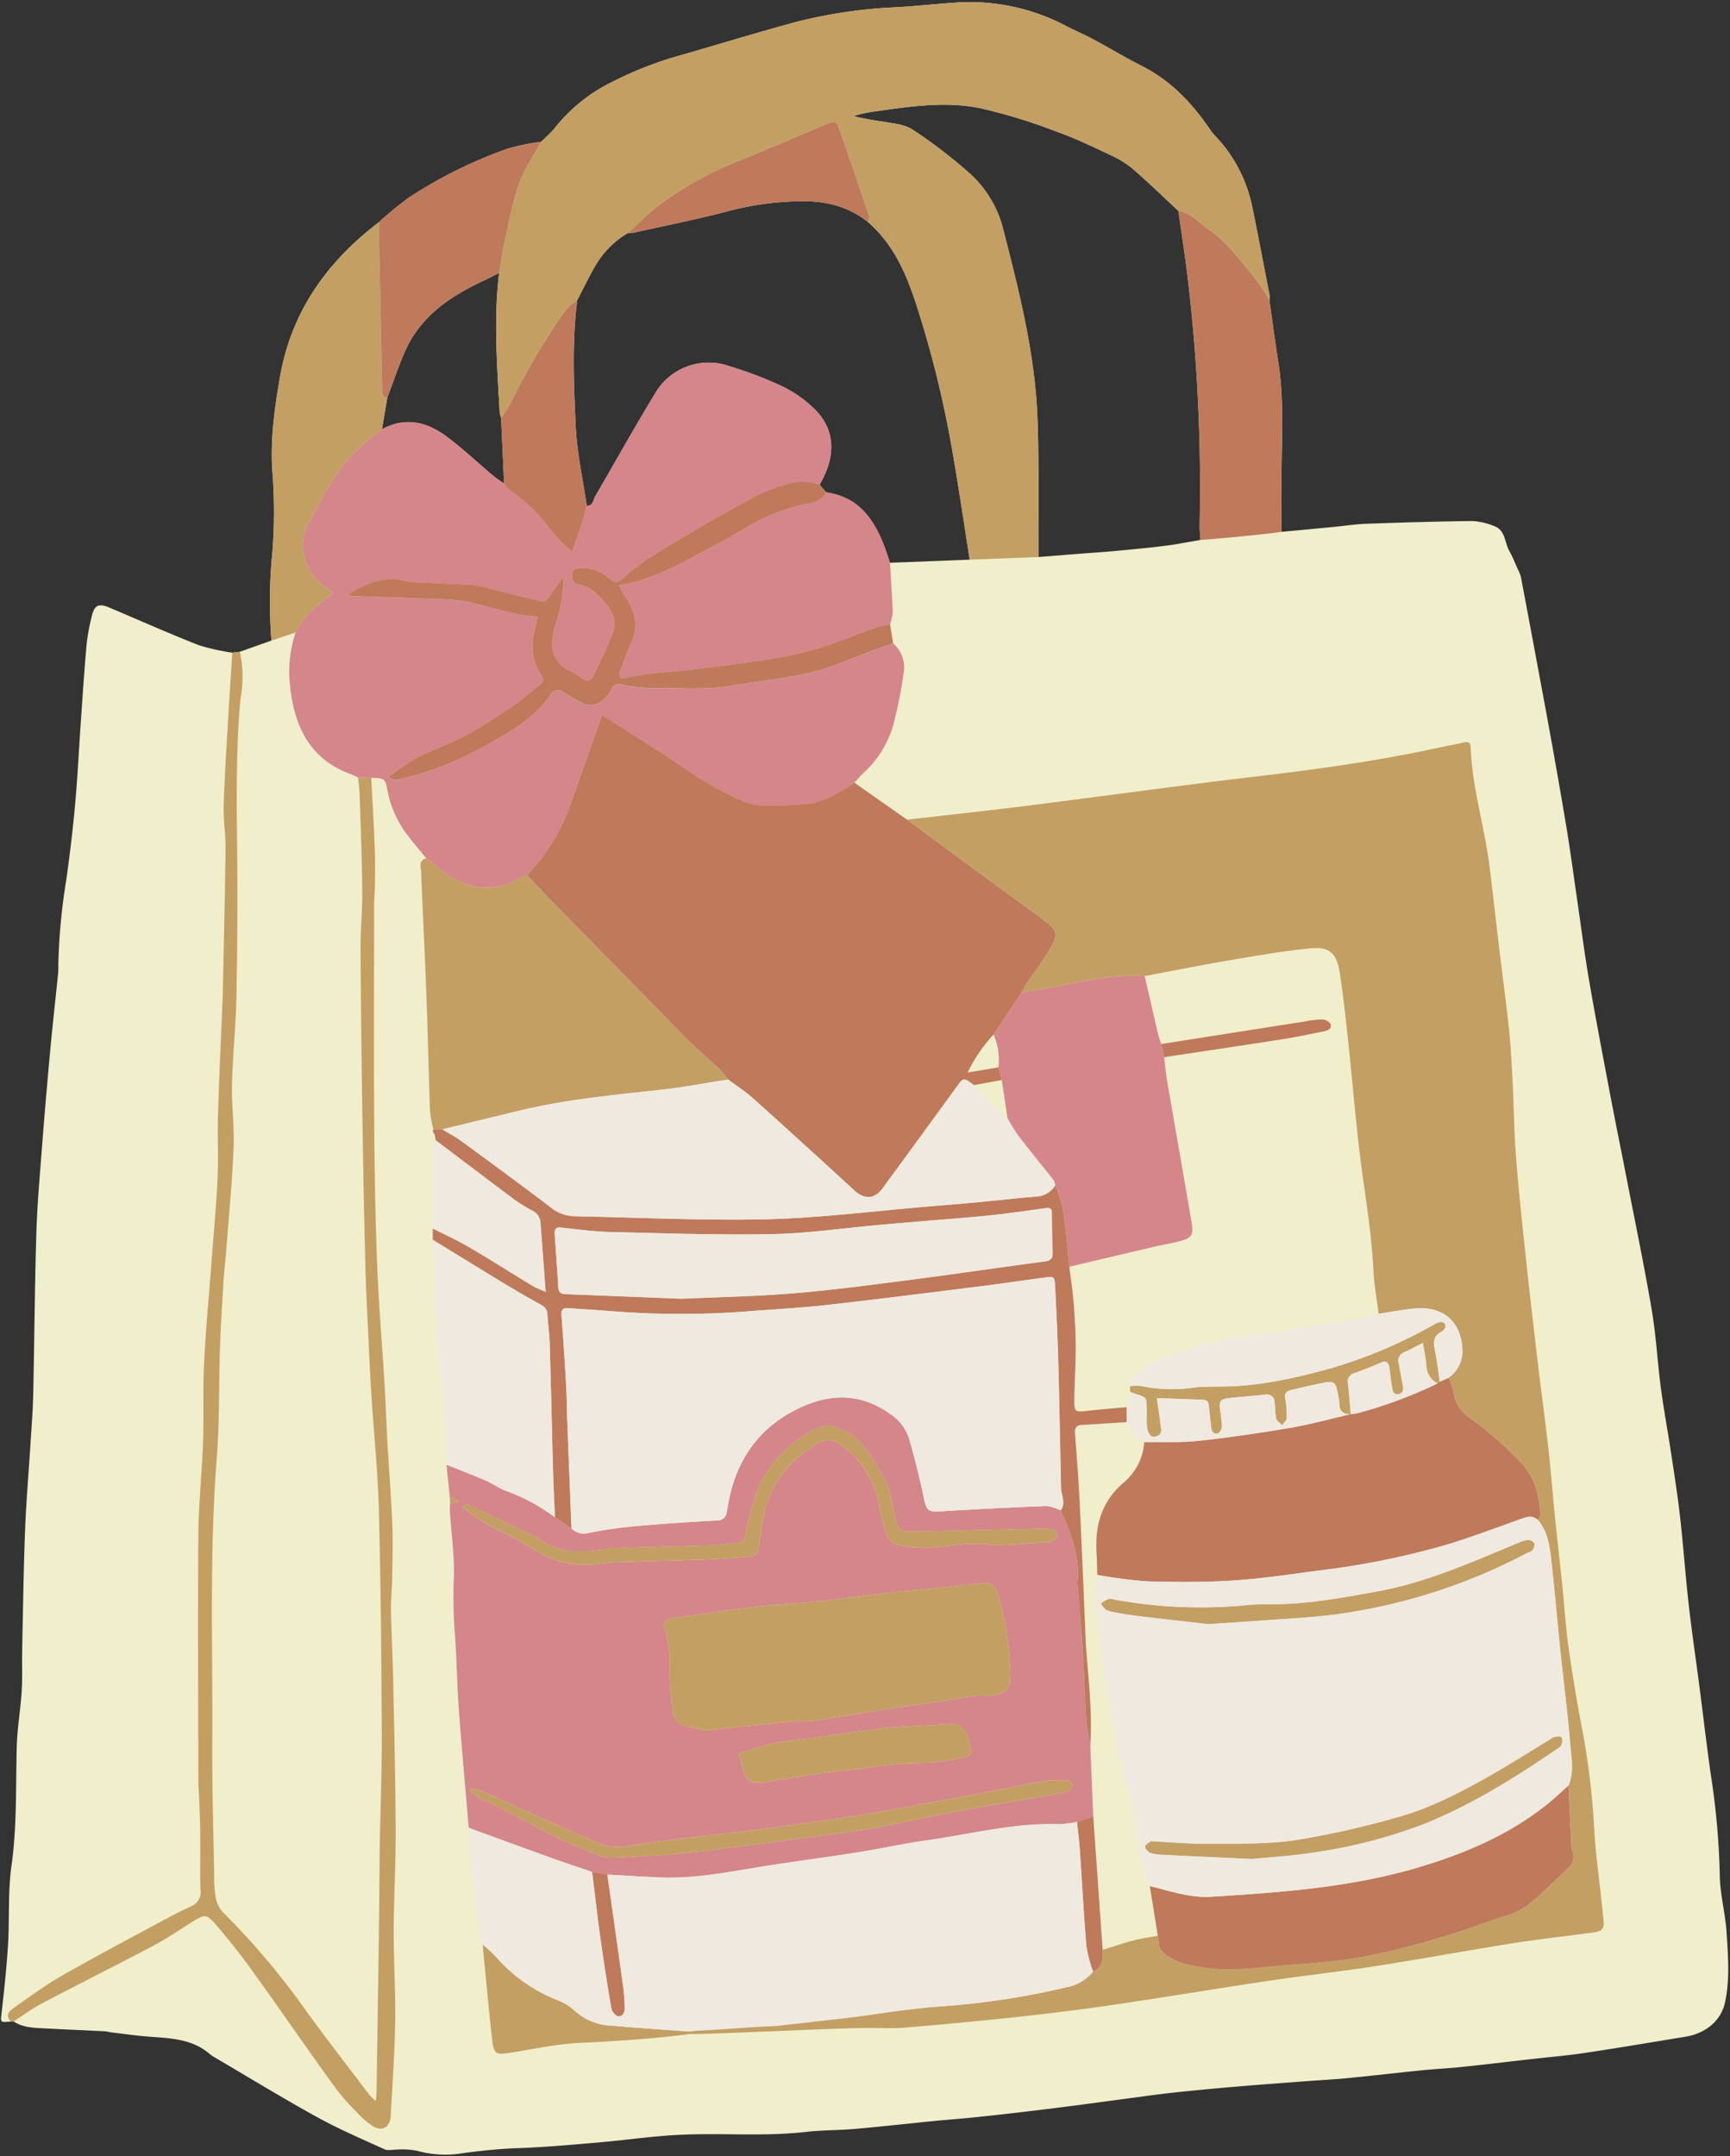
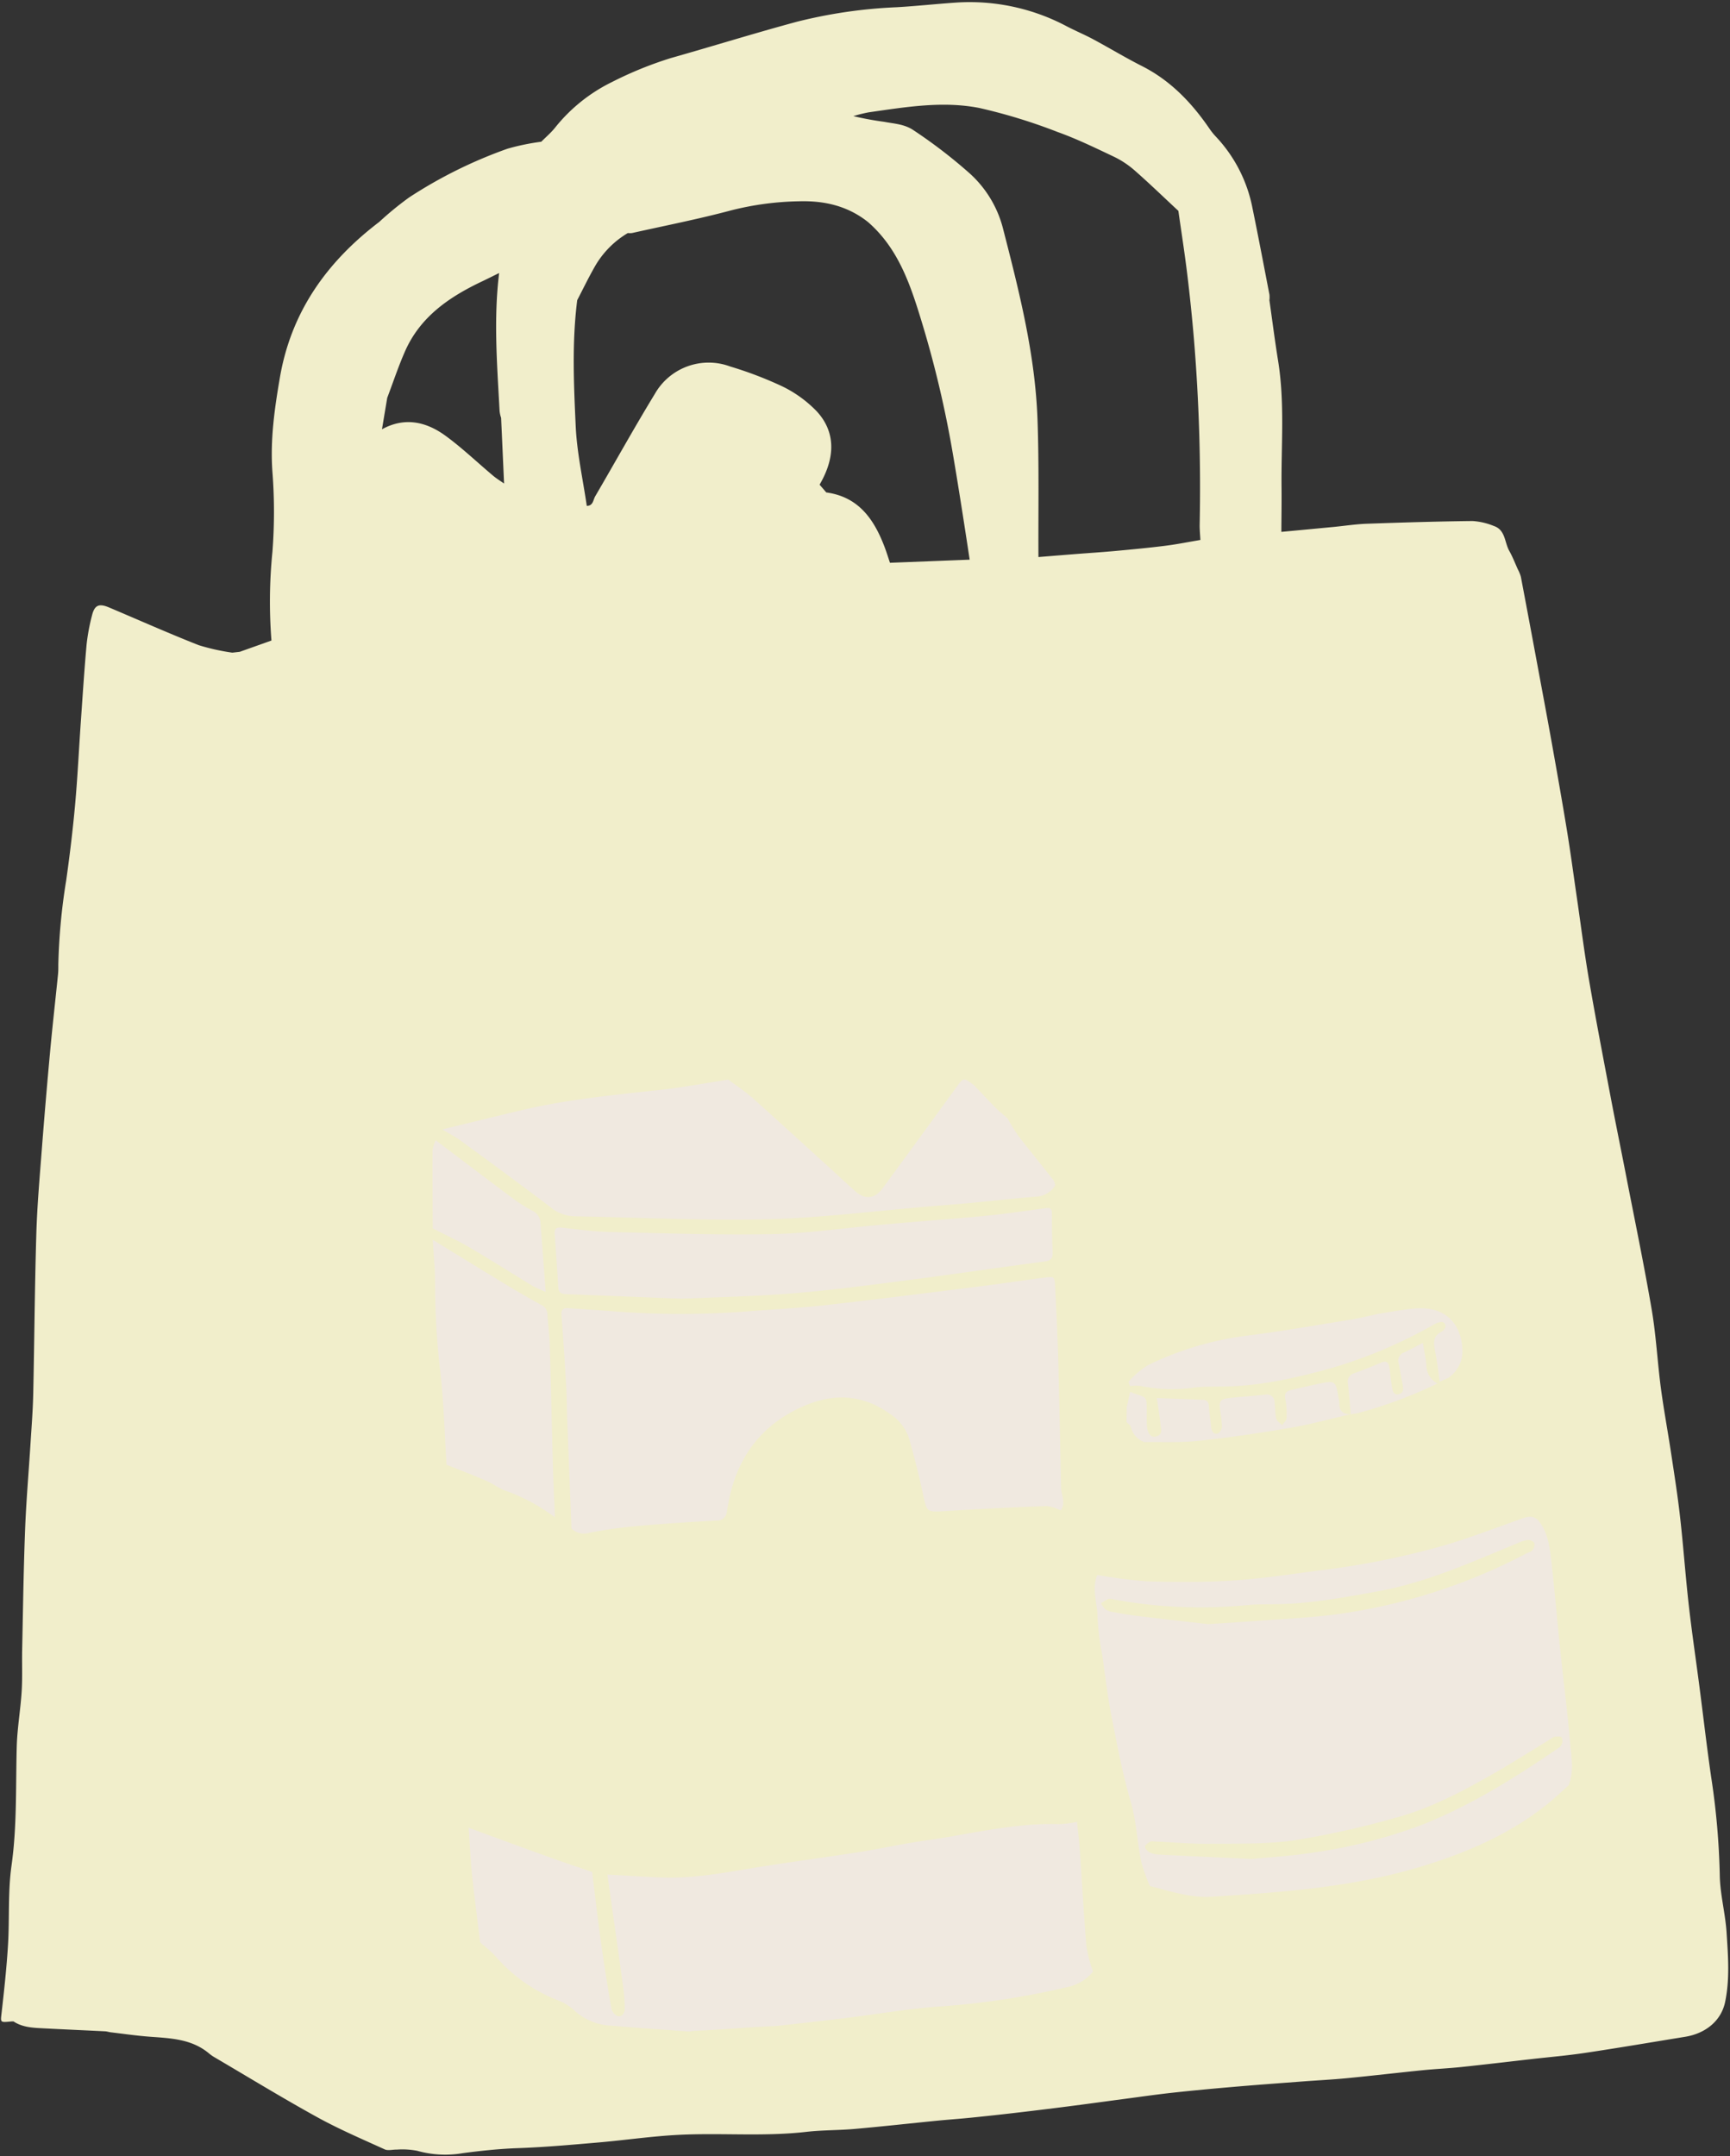
<svg xmlns="http://www.w3.org/2000/svg" height="405.7" preserveAspectRatio="xMidYMid meet" version="1.0" viewBox="-0.2 -0.4 325.6 405.7" width="325.6" zoomAndPan="magnify">
  <rect x="-0.2" y="-0.4" width="325.6" height="405.7" fill="#333333" stroke="none" />
  <g id="change1_1">
    <path d="M324.757,363.249c-.234-3.634-1.239-7.236-1.283-10.86a140.944,140.944,0,0,0-1.628-18.461c-.82-5.677-1.474-11.378-2.214-17.068-.662-5.083-1.419-10.155-1.994-15.248-.624-5.53-1.016-11.087-1.641-16.617-.458-4.057-1.1-8.1-1.711-12.134s-1.364-8.055-1.9-12.1c-.646-4.912-.894-9.886-1.727-14.763-1.45-8.482-3.209-16.911-4.851-25.36-.945-4.866-1.946-9.721-2.868-14.592-1.391-7.345-2.808-14.687-4.074-22.054-.883-5.138-1.532-10.316-2.287-15.475-.616-4.213-1.178-8.435-1.864-12.637-.9-5.49-1.87-10.968-2.85-16.444-.919-5.134-1.886-10.259-2.839-15.387q-1.476-7.944-2.979-15.883a6.684,6.684,0,0,0-.573-1.42c-.527-1.169-.992-2.375-1.619-3.488-.9-1.6-.7-3.936-2.889-4.678a12.616,12.616,0,0,0-4.008-.936c-6.634.073-13.269.275-19.9.509-2.083.074-4.158.4-6.237.6q-4.93.473-9.86.932h0c.013-2.8.063-5.595.034-8.392-.08-7.941.63-15.9-.649-23.812-.612-3.787-1.094-7.6-1.635-11.393L238.6,55.9l.119.183a5.432,5.432,0,0,0,0-1.044c-1.062-5.484-2.1-10.972-3.226-16.443a27.1,27.1,0,0,0-6.9-13.332,12.052,12.052,0,0,1-1.147-1.432c-3.354-4.9-7.341-9.079-12.732-11.806-3.112-1.575-6.1-3.39-9.179-5.041-1.611-.865-3.308-1.569-4.93-2.415A38.909,38.909,0,0,0,179.608.094c-3.659.249-7.309.651-10.97.864A92.818,92.818,0,0,0,149.749,3.7C141.83,5.841,133.992,8.28,126.1,10.514a70.415,70.415,0,0,0-11.144,4.532,31.273,31.273,0,0,0-10.737,8.64c-.763.933-1.695,1.728-2.549,2.586a42.9,42.9,0,0,0-6.358,1.313,86.549,86.549,0,0,0-18.481,9.147,59.766,59.766,0,0,0-5.644,4.62c-9.811,7.46-16.563,16.85-18.7,29.244-1.008,5.855-1.84,11.671-1.425,17.669a98.156,98.156,0,0,1,.012,15.173,93.662,93.662,0,0,0-.185,16.693l-5.954,2.118q-.7.083-1.41.163A40.235,40.235,0,0,1,37.194,121c-5.679-2.237-11.259-4.725-16.884-7.1-1.9-.8-2.726-.438-3.209,1.562a37.511,37.511,0,0,0-1,5.378c-.437,4.851-.748,9.714-1.088,14.574-.364,5.208-.61,10.426-1.08,15.625-.431,4.757-1.006,9.506-1.675,14.236A114.038,114.038,0,0,0,10.777,181.1c0,.612.005,1.228-.056,1.835-.491,4.841-1.041,9.676-1.488,14.521q-.851,9.221-1.565,18.453C7.261,221.2,6.793,226.5,6.636,231.8c-.3,10.04-.363,20.086-.583,30.128-.067,3.045-.306,6.087-.5,9.128-.341,5.474-.82,10.941-1.031,16.419-.288,7.5-.39,15.011-.55,22.517-.055,2.624.07,5.256-.094,7.872-.216,3.467-.83,6.917-.925,10.383-.205,7.493.064,14.978-.992,22.463-.69,4.894-.351,9.925-.654,14.884-.259,4.249-.719,8.488-1.2,12.718-.213,1.883-.336,1.87,1.76,1.677-.011-.012-.015-.021-.025-.032.01.011.014.02.025.031l.243-.016.243.009c1.752,1.153,3.761,1.194,5.745,1.3,3.832.2,7.666.364,11.5.555.345.018.683.143,1.028.184,2.417.285,4.83.639,7.255.823,3.987.3,8.006.4,11.29,3.18a7.667,7.667,0,0,0,1.077.744c6.4,3.757,12.735,7.634,19.233,11.215,4.108,2.265,8.444,4.123,12.722,6.068.629.286,1.5.02,2.261.045a14.561,14.561,0,0,1,3.841.221,19.522,19.522,0,0,0,8.577.45c3.46-.461,6.9-.824,10.392-.946,5.043-.177,10.08-.633,15.111-1.065,5.111-.438,10.2-1.2,15.321-1.446,7.938-.386,15.905.359,23.845-.553,3.024-.347,6.093-.284,9.128-.553,5.2-.46,10.383-1.041,15.575-1.555,2.078-.2,4.163-.346,6.241-.556q4.15-.418,8.293-.9,4.923-.573,9.839-1.2c3.533-.452,7.062-.941,10.593-1.407,3.1-.41,6.2-.86,9.313-1.2,3.892-.425,7.791-.785,11.692-1.119,4.248-.364,8.5-.673,12.753-.995,2.779-.211,5.566-.347,8.339-.615,4.758-.462,9.506-1.021,14.262-1.5,2.426-.244,4.865-.35,7.289-.605,4.408-.463,8.81-.991,13.215-1.491,3.37-.383,6.756-.667,10.109-1.171,6.27-.941,12.522-2.006,18.781-3.025,3.783-.616,6.769-2.962,7.514-6.568C325.387,371.954,325.035,367.59,324.757,363.249ZM163.279,20.74c6.922-.986,13.915-2.182,20.841-.821a103.735,103.735,0,0,1,14.729,4.519c3.607,1.291,7.08,2.981,10.549,4.627a17.2,17.2,0,0,1,3.915,2.576c2.82,2.473,5.519,5.085,8.267,7.642.562,3.976,1.186,7.945,1.671,11.931q.743,6.109,1.262,12.246a339.709,339.709,0,0,1,1.073,34.864c-.018.96.136,2.628.136,2.882-2.194.369-4.378.812-6.583,1.09-3.1.39-6.216.685-9.329.971-2.6.24-5.206.405-7.809.609-2.253.177-4.506.363-6.759.544-.042-8.646.133-17.3-.177-25.937-.439-12.2-3.428-23.964-6.453-35.73a20.972,20.972,0,0,0-6.721-10.889,94.833,94.833,0,0,0-10.194-7.78c-1.7-1.14-3.623-1.207-5.485-1.561a57.962,57.962,0,0,1-5.8-1.073A27.7,27.7,0,0,1,163.279,20.74ZM108.438,56.083c1.078-2.074,2.095-4.183,3.25-6.213a17.294,17.294,0,0,1,6.278-6.418l.677-.613-.677.613a3.467,3.467,0,0,0,.782,0c6.2-1.387,12.437-2.608,18.567-4.244A55.577,55.577,0,0,1,150.2,37.477c4.779-.137,9.157.878,12.959,3.9,5.669,4.929,7.94,11.66,10.046,18.551a200.038,200.038,0,0,1,5.536,22.826c1.334,7.359,3.559,22.16,3.559,22.16L167.3,105.5h0c-.332-.979-.635-1.97-1-2.936-1.98-5.224-4.883-9.473-10.987-10.3L154.052,90.8c3.291-5.618,2.7-10.305-.534-13.8A22.876,22.876,0,0,0,147,72.286a71.749,71.749,0,0,0-9.758-3.719,11.655,11.655,0,0,0-14.218,5.192c-3.862,6.33-7.455,12.823-11.2,19.227-.4.682-.376,1.808-1.588,1.8q-.447,1.62,0,0c-.725-4.988-1.85-9.959-2.083-14.97C107.789,71.914,107.432,63.98,108.438,56.083ZM72.677,74.467c1.115-2.936,2.1-5.928,3.37-8.8,2.858-6.465,8.291-10.177,14.418-13.087,1.1-.522,2.185-1.069,3.277-1.605h0c-1.066,8.668-.379,17.331.086,25.994a5.8,5.8,0,0,0,.285,1.255q.28,6.183.558,12.365c-.69-.488-1.42-.931-2.066-1.474-2.987-2.506-5.816-5.224-8.957-7.517C80,78.941,75.957,78.032,71.691,80.381q.493-2.957.986-5.914ZM1.319,378.856h0a1.045,1.045,0,0,0,.032.3h0A1.034,1.034,0,0,1,1.319,378.856Zm.2.691a1.444,1.444,0,0,1-.106-.234l0,0a1.545,1.545,0,0,0,.108.239Z" fill="#f1eecb" />
  </g>
  <g id="change2_1">
-     <path d="M204.176,322.56c-.273-4.246-.339-8.5-.6-12.752-.248-3.977-.645-7.944-.975-11.916a2.7,2.7,0,0,1-.024-.522c.527-4.884-1.2-9.244-3.151-13.55a8.239,8.239,0,0,0-2.61-.828q-9.81.376-19.612.98c-2.822.178-3,.024-3.58-2.734-.765-3.661-1.7-7.291-2.705-10.894a8.757,8.757,0,0,0-3.607-4.691c-5.1-3.676-10.585-3.911-16.145-1.517-8.076,3.477-12.75,9.765-14.3,18.4-.093.514-.184,1.028-.278,1.543a1.789,1.789,0,0,1-1.958,1.642c-4.962.27-9.925.583-14.875,1.026a85.072,85.072,0,0,0-9.051,1.283,3.387,3.387,0,0,1-3.346-.808l-3.118-2.1a34.8,34.8,0,0,0-9.076-4.932c-1.377-.449-2.582-1.4-3.927-1.981-2.443-1.053-4.933-2-7.4-2.988q.321,3.145.643,6.29c.171-.009.368-.079.508-.018.4.176.783.4,1.172.612-.375.128-.744.274-1.126.376a1.7,1.7,0,0,1-.51-.02,14.537,14.537,0,0,0-.058,1.559c.275,4.088.86,8.18.768,12.258a87.877,87.877,0,0,0,.093,9.642c.361,4.171.419,8.368.655,12.552.151,2.7.366,5.4.589,8.09.468,5.644.96,11.286,1.443,16.929a4.73,4.73,0,0,0,.469.23c4.977,1.818,9.951,3.648,14.937,5.44,2.6.934,5.22,1.8,7.831,2.7l2.868.486c3.4.184,6.8.413,10.2.543,5.53.211,10.943-.726,16.374-1.64,6.876-1.158,13.8-2.034,20.688-3.115,4.221-.662,8.4-1.611,12.628-2.2,8.358-1.164,16.593-3.359,25.134-3.075a20.448,20.448,0,0,0,3.364-.431l3.051-1.029L205,328.186C204.713,326.311,204.3,324.445,204.176,322.56ZM86.957,283.222l.5-.658c1.555.728,3.113,1.448,4.664,2.185q3.311,1.573,6.61,3.167a14.067,14.067,0,0,1,2.331,1.2c3.676,2.735,7.835,2.571,12.054,2.113.6-.066,1.2-.26,1.8-.279,6.282-.2,12.565-.347,18.846-.572,1.734-.063,3.459-.354,5.191-.51.958-.086.95-.766,1.107-1.478.83-3.747,1.6-7.527,3.553-10.9a22.322,22.322,0,0,1,10.6-9.379c1.53-.676,2.985.062,4.261.633a9.716,9.716,0,0,1,3.731,2.778,42.441,42.441,0,0,1,4.522,7.322c.834,1.759.928,3.861,1.416,5.794.8,3.155.819,3.205,4.2,3.141,7.595-.143,15.189-.35,22.784-.525.7-.016,1.4-.011,2.1.027.864.047,1.7.382,1.5,1.357-.1.484-.866.938-1.427,1.183a4.977,4.977,0,0,1-1.559.056c-2.431.154-4.861.33-7.292.482a7.132,7.132,0,0,1-1.834.012c-3.84-.781-7.585.163-11.376.456a25.689,25.689,0,0,1-6.74-.577,3.277,3.277,0,0,1-1.859-1.982,46.635,46.635,0,0,1-1.4-5.55,17.9,17.9,0,0,0-7.068-11.2,3.971,3.971,0,0,0-4.838-.135c-4.8,3-8.25,6.991-9.591,12.562a59.137,59.137,0,0,0-1.078,6.677c-.137,1.123-.509,1.8-1.714,1.88-2.519.16-5.033.42-7.554.514-6.018.223-12.04.349-18.058.57-1.647.061-3.284.437-4.93.463a17.192,17.192,0,0,1-9.888-2.779c-3.148-2.027-6.627-3.534-9.9-5.378A37.724,37.724,0,0,1,86.957,283.222Zm89.361,36.633c-3.614.463-7.221,1-10.822,1.551-4.2.648-8.39,1.392-12.6,2.01-1.2.177-2.45-.01-3.666.1-3.026.264-6.045.6-9.066.908-2.335.24-4.668.489-7.561.792-1.023-.224-2.555-.5-4.052-.907a2.873,2.873,0,0,1-2.093-2.471,51.491,51.491,0,0,1-.591-5.7c-.138-3.3.238-6.617-.926-9.847-.509-1.416.117-2.012,1.678-2.227,4.9-.672,9.785-1.449,14.7-2.023,4.228-.5,8.488-.71,12.722-1.152,3.882-.406,7.748-.97,11.625-1.428,2.158-.255,4.325-.431,6.486-.65,3.888-.4,7.782-.735,11.658-1.221,2.108-.264,3.087-.127,3.725,1.8a56.376,56.376,0,0,1,1.842,8.088,59.526,59.526,0,0,1,.521,5.967,11.041,11.041,0,0,1-.014,2.356,2.664,2.664,0,0,1-2.216,2.571,7.441,7.441,0,0,1-1.775.365C182.616,318.445,179.5,319.447,176.318,319.855Zm5.011,10.415a43.26,43.26,0,0,1-6.679,1.048,75.268,75.268,0,0,0-12.224,1.016c-1.875.345-3.812.342-5.7.615-4.3.621-8.589,1.272-12.869,2-2.626.445-3.711-.192-4.317-2.786-.189-.807-.4-1.608-.63-2.521a38.1,38.1,0,0,1,9.5-2.5c4.918-.538,9.81-1.31,14.716-1.962,1.724-.229,3.451-.462,5.185-.581,3.39-.233,6.79-.339,10.178-.594a3.048,3.048,0,0,1,3.365,2.3,13.469,13.469,0,0,1,.638,1.993C182.7,329.255,182.425,330.072,181.329,330.27Zm19.548,6.279a5.434,5.434,0,0,1-1.739.546c-6.246,1.09-12.508,2.093-18.74,3.255-5.637,1.05-11.232,2.333-16.869,3.385-3.069.573-6.188.881-9.285,1.306-3.44.472-6.879.952-10.32,1.407-1.9.25-3.8.45-5.695.682-3.362.411-6.715.928-10.088,1.218q-6.757.58-13.541.835a8.947,8.947,0,0,1-3.241-.911c-6.715-2.549-12.881-6.225-19.277-9.431-.532-.267-1.15-.377-1.657-.679-.773-.462-1.483-1.028-2.22-1.549l.277-.555a24.569,24.569,0,0,1,2.617.844c4.067,1.811,8.1,3.688,12.168,5.5,3.185,1.423,6.383,2.822,9.6,4.171a10.036,10.036,0,0,0,5.662.313c3.168-.522,6.359-.917,9.547-1.308,4.569-.561,9.147-1.05,13.715-1.61,2.76-.338,5.511-.748,8.265-1.135,3.437-.482,6.877-.951,10.308-1.47q3.607-.546,7.2-1.21,11.018-2.023,22.028-4.092c2.05-.385,4.074-.932,6.135-1.227a32.266,32.266,0,0,1,4.946-.234c.382,0,.758.563,1.136.866C201.5,335.839,201.266,336.328,200.877,336.549ZM83.682,164c-1.281-.874-2.438-1.928-3.651-2.9-1.1-1.34-2.234-2.65-3.281-4.028a19.952,19.952,0,0,1-4.011-8.647c-.427-2.4-.571-2.373-3.078-2.47l-2.47-.028a9.76,9.76,0,0,0-1.153-.576c-8.013-2.807-10.9-9.183-11.675-16.938a23.038,23.038,0,0,1,1.074-9.8,19.468,19.468,0,0,1,2.264-3.477,55.136,55.136,0,0,1,4.729-3.858,7.286,7.286,0,0,0-1.159-1.038,9.38,9.38,0,0,1-3.2-12.632c2.492-4.7,4.939-9.467,8.809-13.243,1.486-1.45,3.2-2.663,4.814-3.985C75.957,78.032,80,78.941,83.648,81.6c3.141,2.293,5.97,5.011,8.957,7.517.646.543,1.376.986,2.066,1.474a6.394,6.394,0,0,0,1,1.2,29.113,29.113,0,0,1,6.834,6.341,36.82,36.82,0,0,0,2.868,3.367c.614.668,1.328,1.244,2.089,1.945.709-2.035,1.323-3.72,1.878-5.425.346-1.064.6-2.157.9-3.237,1.212.013,1.189-1.113,1.588-1.8,3.741-6.4,7.334-12.9,11.2-19.227a11.655,11.655,0,0,1,14.218-5.192A71.749,71.749,0,0,1,147,72.286a22.876,22.876,0,0,1,6.517,4.721c3.237,3.492,3.825,8.179.534,13.8a10.026,10.026,0,0,0-6.667.044,36.678,36.678,0,0,0-5.338,2.08c-4.682,2.531-9.325,5.145-13.888,7.884-3.655,2.194-7.417,4.229-10.6,7.166-1.675,1.543-1.827,1.362-3.527.149a6.954,6.954,0,0,0-4.848-1.634c-.794.083-1.637-.02-1.709,1.124-.06.966.156,1.8,1.241,1.992,2.137.377,3.533,1.83,4.866,3.326,1.4,1.57,2.35,3.53,1.622,5.545a92.27,92.27,0,0,1-4.017,8.812,1.277,1.277,0,0,1-1.207.3c-1.008-.509-1.883-1.284-2.9-1.774a5.347,5.347,0,0,1-3.288-5.949,14.185,14.185,0,0,1,.665-3.047,28.883,28.883,0,0,0,1.425-8.721l.121-.228-.126.224c-.859,1.184-1.763,2.341-2.561,3.565-.467.715-.888,1.276-1.864,1.033-3.116-.775-6.239-1.525-9.359-2.284a18.29,18.29,0,0,0-3.042-.706c-3.827-.246-7.661-.373-11.49-.571a11.168,11.168,0,0,1-1.8-.3c-3.916-.86-7.225.628-10.448,2.593a1.447,1.447,0,0,0,.955.347c5.143.184,10.288.327,15.429.558a34.275,34.275,0,0,1,6.746.634c4.119,1.03,8.147,2.419,12.538,2.7-.1.506-.138.844-.234,1.164-1.044,3.487-1.159,6.882,1.029,10.029.583.839.08,1.22-.521,1.689-1.51,1.179-2.905,2.52-4.486,3.588-2.958,2-5.923,4.02-9.058,5.711-3.064,1.653-6.406,2.787-9.507,4.379a50.546,50.546,0,0,0-5.291,3.574,2.225,2.225,0,0,0,1.769.461c6.953-1.365,13.283-4.385,19.306-7.915,3.562-2.088,7.1-4.476,9.49-8.07a1.416,1.416,0,0,1,2.2-.487q1.788,1.088,3.636,2.077a3.34,3.34,0,0,0,3.912-.488,7.4,7.4,0,0,0,1.658-1.99,1.555,1.555,0,0,1,2.035-.948,24.2,24.2,0,0,0,5.69.65c5.058-.071,10.129.448,15.174-.464,4.956-.9,10.019-1.318,14.893-2.522,4.117-1.017,8.029-2.862,12.036-4.329,1.053-.385,2.121-.727,3.182-1.089a5.9,5.9,0,0,1,1.965,5.628,86.91,86.91,0,0,1-1.8,9.184,19.207,19.207,0,0,1-5.694,9.488c-.629.593-1.176,1.274-1.761,1.915-2.789,1.8-5.6,3.631-8.989,3.97a67.966,67.966,0,0,1-8.086.275,11.118,11.118,0,0,1-4.047-.819,67.918,67.918,0,0,1-11.333-6.47c-4.881-3.3-9.9-6.392-15.044-9.691-.425,1.208-.707,2.015-.992,2.82q-2.662,7.515-5.326,15.029a37.688,37.688,0,0,1-7.784,12.281,2.558,2.558,0,0,0-.751.192C93.287,167.621,88.421,167.232,83.682,164Zm71.633-71.742c6.1.83,9.007,5.079,10.987,10.3.366.966.669,1.957,1,2.936.182,3.116.406,6.231.518,9.349a8.519,8.519,0,0,1-.511,2.192c-1.01.25-2.05.419-3.025.765-2.712.963-5.382,2.043-8.1,3-7.86,2.772-16.132,3.45-24.3,4.573-4.64.638-9.357.682-13.964,1.7-1.579.348-1.855-.048-1.276-1.59.644-1.713,1.3-3.424,2.027-5.1,1.3-3.018.69-5.748-1.092-8.355-.42-.614-.732-1.3-1.271-2.278,6.054-1,11.084-3.818,16.154-6.536,2.386-1.278,4.777-2.551,7.11-3.922a36.941,36.941,0,0,1,12.315-4.939C153.25,94.11,154.665,93.75,155.315,92.256Zm66.024,141.023c-1.428.359-2.889.586-4.324.921q-7.98,1.866-15.951,3.764c-.378-3.583-.655-7.182-1.183-10.743a27.741,27.741,0,0,0-1.488-4.581,3.018,3.018,0,0,0-.312-.971c-2.2-2.793-4.459-5.539-6.627-8.357a35.655,35.655,0,0,1-2.028-3.288q-.538-3.6-1.078-7.194-.322-1.191-.644-2.383a11.826,11.826,0,0,0-.905-6.189q2.625-3.948,5.251-7.9c1.622-.277,3.247-.546,4.868-.832,6.067-1.071,12.066-2.692,18.319-2.256.853,3.7,1.7,7.405,2.567,11.1a17.6,17.6,0,0,0,.569,1.682l.522,2.477c.194,1.546.331,3.1.594,4.635,1.5,8.726,3.047,17.443,4.529,26.172C224.5,232.16,224.184,232.563,221.339,233.279Z" fill="#d4868a" />
-   </g>
+     </g>
  <g id="change3_1">
-     <path d="M93.828,76.974c-.465-8.663-1.152-17.326-.086-25.994.372-2.126.649-4.274,1.135-6.373,1.113-4.8,1.774-9.736,4.338-14.089.829-1.408,1.635-2.83,2.452-4.246.854-.858,1.786-1.653,2.549-2.586a31.273,31.273,0,0,1,10.737-8.64A70.415,70.415,0,0,1,126.1,10.514C133.992,8.28,141.83,5.841,149.749,3.7A92.818,92.818,0,0,1,168.638.958c3.661-.213,7.311-.615,10.97-.864A38.909,38.909,0,0,1,200.6,4.568c1.622.846,3.319,1.55,4.93,2.415,3.076,1.651,6.067,3.466,9.179,5.041,5.391,2.727,9.378,6.91,12.732,11.806a12.052,12.052,0,0,0,1.147,1.432,27.1,27.1,0,0,1,6.9,13.332c1.123,5.471,2.164,10.959,3.226,16.443a5.432,5.432,0,0,1,0,1.044,39.737,39.737,0,0,0-2.55-3.884c-2.768-3.335-5.292-6.934-8.911-9.443-1.817-1.259-3.312-3.089-5.673-3.471-2.748-2.557-5.447-5.169-8.267-7.642a17.2,17.2,0,0,0-3.915-2.576c-3.469-1.646-6.942-3.336-10.549-4.627a103.735,103.735,0,0,0-14.729-4.519c-6.926-1.361-13.919-.165-20.841.821a27.7,27.7,0,0,0-2.863.71,57.962,57.962,0,0,0,5.8,1.073c1.862.354,3.789.421,5.485,1.561a94.833,94.833,0,0,1,10.194,7.78,20.972,20.972,0,0,1,6.721,10.889c3.025,11.766,6.014,23.535,6.453,35.73.31,8.637.135,17.291.177,25.937l-12.947.494c-1.175-7.389-2.224-14.8-3.558-22.16A200.038,200.038,0,0,0,173.2,59.928c-2.106-6.891-4.377-13.622-10.046-18.551.074-.38.306-.814.2-1.134q-2.744-8.18-5.576-16.329c-.536-1.534-.862-1.615-2.57-.9-5.548,2.317-11.058,4.727-16.638,6.962a65.3,65.3,0,0,0-14.8,8.279c-2.074,1.546-3.878,3.454-5.805,5.2a17.294,17.294,0,0,0-6.278,6.418c-1.155,2.03-2.172,4.139-3.25,6.213a10.549,10.549,0,0,0-2.081,1.737A124.561,124.561,0,0,0,95.8,75.685a22.427,22.427,0,0,1-1.687,2.545A7.505,7.505,0,0,1,93.828,76.974ZM73.81,316.032c-.093-4.458-.339-8.912-.424-13.37-.037-2,.2-4.012.227-6.019.05-3.412.153-6.831.018-10.238-.2-4.973-.608-9.937-.89-14.906-.224-3.928-.357-7.86-.592-11.786-.455-7.583-1.108-15.158-1.392-22.747-.343-9.177-.483-18.366-.54-27.55-.083-13.4-.017-26.792,0-40.188,0-.959.143-1.918.148-2.877.015-2.44.06-4.883-.036-7.319-.172-4.361-.438-8.719-.665-13.078l-2.47-.028c.1,1.038.261,2.073.294,3.113.193,6.115.433,12.231.5,18.348.038,3.491-.348,6.985-.328,10.476q.091,16.267.358,32.535.2,13.641.542,27.278c.125,4.891.4,9.779.626,14.667.154,3.315.315,6.63.528,9.941.465,7.231,1.213,14.452,1.4,21.689.355,13.9.47,27.814.542,41.722.036,6.99-.259,13.982-.374,20.974-.07,4.288-.063,8.578-.122,12.867q-.231,16.923-.493,33.846c-.006.4-.067.793-.136,1.558a11.254,11.254,0,0,1-1.159-1.08c-3.958-5.22-7.976-10.4-11.831-15.692A140.07,140.07,0,0,0,41.85,359.527a5.5,5.5,0,0,1-1.422-2.69,23.217,23.217,0,0,1-.325-4.38c-.144-8.48-.4-16.962-.352-25.443.1-17.662-.547-35.333.842-52.984.541-6.876.377-13.806.607-20.709.137-4.1.389-8.2.64-12.3.128-2.09.392-4.172.552-6.26.486-6.35,1.1-12.7,1.369-19.055.167-4-.389-8.037-.3-12.049.124-5.409.724-10.809.828-16.218.178-9.259.244-18.523.144-27.783s-.229-18.535.548-27.785c.029-.348.069-.7.124-1.041a21.9,21.9,0,0,0-.173-8.581q-.7.083-1.41.163c-.262,4.095-.543,8.188-.777,12.285-.314,5.487-.682,10.974-.847,16.466-.081,2.7.387,5.406.354,8.107-.109,9-.333,18.009-.513,27.014-.006.262-.018.525-.028.787-.3,7.417-.653,14.832-.882,22.25-.123,4.006.111,8.025-.079,12.026-.252,5.314-.76,10.617-1.16,15.925-.472,6.263-1.072,12.521-1.379,18.792-.244,4.979-.029,9.978-.2,14.962-.2,5.759-.834,11.509-.877,17.265-.116,15.49-.022,30.981,0,46.472,0,1.222.125,2.443.169,3.666.076,2.093.172,4.187.19,6.281.03,3.478-.077,6.96.041,10.434a2.874,2.874,0,0,1-1.732,3.156c-1.432.652-2.848,1.348-4.233,2.095-6.689,3.612-13.416,7.16-20.024,10.916-3.105,1.764-5.993,3.915-8.932,5.96-.913.635-2,1.406-.745,2.72l.243-.016.243.009c1.76-1.133,3.448-2.4,5.294-3.374,7.038-3.7,14.149-7.262,21.183-10.972,2.315-1.221,4.491-2.711,6.705-4.119,2.925-1.861,3.1-1.9,5.374.8,2.024,2.4,4,4.86,5.842,7.4,3.391,4.665,6.669,9.412,10.006,14.117,2.219,3.129,4.41,6.28,6.71,9.349a38.049,38.049,0,0,0,3.508,3.889,14.4,14.4,0,0,0,3.144,2.7c1.724.927,3.107.008,3.213-1.951.32-5.931.751-11.862.845-17.8.09-5.676-.3-11.359-.278-17.038.019-6.294.393-12.589.368-18.882C74.234,334.749,74,325.39,73.81,316.032Zm-22.921-195.9,4.548-1.517a19.468,19.468,0,0,1,2.264-3.477,55.136,55.136,0,0,1,4.729-3.858,7.286,7.286,0,0,0-1.159-1.038,9.38,9.38,0,0,1-3.2-12.632c2.492-4.7,4.939-9.467,8.809-13.243,1.486-1.45,3.2-2.663,4.814-3.984q.493-2.958.986-5.915c-1.112-.209-.925-1.088-.941-1.847q-.273-12.5-.533-25c-.042-2.088-.015-4.177-.019-6.266-9.811,7.46-16.563,16.85-18.7,29.244-1.008,5.855-1.84,11.671-1.425,17.669a98.156,98.156,0,0,1,.012,15.173A93.662,93.662,0,0,0,50.889,120.131Zm250.3,236.956c-.466-4.508-1.124-9-1.353-13.525a144.3,144.3,0,0,0-2.469-19.712Q296,316.659,294.983,309.4c-.525-3.8-.751-7.637-1.144-11.454-.456-4.423-.97-8.839-1.419-13.262-.423-4.165-.734-8.342-1.2-12.5-.6-5.281-1.322-10.548-1.949-15.826-.761-6.406-1.517-12.814-2.2-19.229-.7-6.586-1.425-13.174-1.941-19.776-.382-4.873-.416-9.772-.666-14.656-.165-3.224-.341-6.452-.685-9.659-.567-5.288-1.285-10.56-1.919-15.841-.583-4.847-1.1-9.7-1.716-14.544-.949-7.522-3.275-14.826-3.56-22.454-.038-1.027-.6-1.048-1.425-.858-1.784.414-3.589.733-5.379,1.12-11.694,2.528-23.538,4.084-35.408,5.475-4.5.528-9,1.107-13.5,1.687-9.165,1.184-18.327,2.4-27.494,3.57-4.238.541-8.486,1.012-12.731,1.5-3.374.39-6.751.76-10.127,1.14q7.542,5.565,15.086,11.129,5.249,3.859,10.52,7.686c2.664,1.939,2.932,2.8,1.226,5.644-1.3,2.158-2.844,4.165-4.257,6.255-.389.575-.695,1.205-1.039,1.81,1.622-.276,3.247-.545,4.868-.831,6.067-1.071,12.066-2.692,18.319-2.256,5.221-.98,10.43-2.028,15.666-2.918,5.147-.874,10.3-1.787,15.49-2.3,3.653-.363,5,.932,5.567,4.688.639,4.215,1.109,8.457,1.565,12.7.885,8.223,1.5,16.482,2.629,24.67.861,6.216,1.829,12.4,2.141,18.679.134,2.688.639,5.358.975,8.036,1.543-.249,3.083-.522,4.63-.741a24.347,24.347,0,0,1,3.111-.308c5.434-.062,8,3.536,8.033,8.227a6.09,6.09,0,0,1-2.628,4.859,11.5,11.5,0,0,1,.966,2.681c.265,2.6,1.956,4.153,3.883,5.468a61.119,61.119,0,0,1,8.9,7.976c2.588,2.634,3.29,6.006,3.569,9.51.03.371-.289.77-.445,1.155,1.694,2.053,2.137,4.574,2.422,7.074.673,5.888,1.168,11.8,1.78,17.691.594,5.72,1.349,11.426,1.825,17.155.22,2.647.785,5.373-.307,8q.267,5.475.537,10.952a3.528,3.528,0,0,0,.148,1.289,2.713,2.713,0,0,1-.783,3.325c-2.575,2.478-5.126,5.006-7.909,7.237a15.192,15.192,0,0,1-4.544,1.939c-3.942,1.375-7.865,2.834-11.877,3.972a136.6,136.6,0,0,1-15.191,3.726c-5.73.934-11.57,1.2-17.366,1.716a61.813,61.813,0,0,1-7.805.472,37.253,37.253,0,0,1-7.708-1.141,9.849,9.849,0,0,1-4.039-2.324c-.616-.57-.529-1.9-.758-2.885-1.531.287-3.083.49-4.585.884-1.952.512-3.864,1.177-5.792,1.777.053,1.658.055,3.292-1.819,4.089a8.342,8.342,0,0,1-4.816,2.911,148.593,148.593,0,0,1-24.007,3.652c-5.993.425-11.94,1.473-17.913,2.2-4.328.53-25.106,2.025-29.439,2.519,0,.125.288.346.274.471,5.688-.006,27.53-1.134,33.217-1.145,2.451-.005,4.914.124,7.349-.077q10.3-.849,20.577-1.944c6.068-.658,12.132-1.391,18.171-2.278,10-1.469,19.977-3.137,29.978-4.627,6.466-.965,12.975-1.655,19.435-2.661,8.7-1.355,17.358-2.952,26.052-4.336,4.733-.753,9.5-1.277,14.254-1.917a9.671,9.671,0,0,0,2.3-.454,1.445,1.445,0,0,0,.689-1.141C301.563,360.208,301.349,358.649,301.188,357.087ZM124,204.681c4.31-.473,8.582-1.287,12.871-1.946a21.632,21.632,0,0,0-1.671-1.988c-2.153-2.039-4.438-3.946-6.52-6.053q-12.63-12.783-25.164-25.66c-1.525-1.56-3-3.165-4.506-4.75a2.558,2.558,0,0,0-.751.192c-4.97,3.145-9.836,2.756-14.575-.478-1.281-.874-2.438-1.928-3.651-2.9-1.538.406-1,1.671-.967,2.6.287,7.483.681,14.961.959,22.444s.437,14.981.711,22.469a24.393,24.393,0,0,0,.642,3.553l1.66-.055c4.975-1.207,9.945-2.435,14.926-3.617C106.528,206.462,115.27,205.637,124,204.681ZM107.869,377.887a9.74,9.74,0,0,0-3.1-1.889,29.8,29.8,0,0,1-11.657-8.217,25.1,25.1,0,0,0-2.481-2.275c.592,5.981,1.126,11.968,1.8,17.94.3,2.661.729,2.835,3.365,2.429,4.3-.662,8.594-1.645,12.921-1.848,6.977-.326,13.974-.785,20.892-1.674a2.725,2.725,0,0,1-.056-.472c-4.86-.358-9.724-.672-14.579-1.094A10.892,10.892,0,0,1,107.869,377.887ZM84.478,281.51c.015.317.03.633.044.95a1.7,1.7,0,0,0,.51.02c.382-.1.751-.248,1.126-.376-.389-.208-.769-.436-1.172-.612C84.846,281.431,84.649,281.5,84.478,281.51Zm101.413,37.226a7.441,7.441,0,0,0,1.775-.365,2.664,2.664,0,0,0,2.216-2.571,11.041,11.041,0,0,0,.014-2.356,59.526,59.526,0,0,0-.521-5.967,56.376,56.376,0,0,0-1.842-8.088c-.638-1.931-1.617-2.068-3.725-1.8-3.876.486-7.77.825-11.658,1.221-2.161.219-4.328.4-6.486.65-3.877.458-7.743,1.022-11.625,1.428-4.234.442-8.494.657-12.722,1.152-4.91.574-9.8,1.351-14.7,2.023-1.561.215-2.187.811-1.678,2.227,1.164,3.23.788,6.548.926,9.847a51.491,51.491,0,0,0,.591,5.7,2.873,2.873,0,0,0,2.093,2.471c1.5.407,3.029.683,4.052.907,2.893-.3,5.226-.552,7.561-.792,3.021-.311,6.04-.644,9.066-.908,1.216-.106,2.466.081,3.666-.1,4.207-.618,8.4-1.362,12.6-2.01,3.6-.556,7.208-1.088,10.822-1.551C179.5,319.447,182.616,318.445,185.891,318.736Zm-85.368-27.475a17.192,17.192,0,0,0,9.888,2.779c1.646-.026,3.283-.4,4.93-.463,6.018-.221,12.04-.347,18.058-.57,2.521-.094,5.035-.354,7.554-.514,1.2-.077,1.577-.757,1.714-1.88a59.137,59.137,0,0,1,1.078-6.677c1.341-5.571,4.8-9.566,9.591-12.562a3.971,3.971,0,0,1,4.838.135,17.9,17.9,0,0,1,7.068,11.2,46.635,46.635,0,0,0,1.4,5.55,3.277,3.277,0,0,0,1.859,1.982,25.689,25.689,0,0,0,6.74.577c3.791-.293,7.536-1.237,11.376-.456a7.132,7.132,0,0,0,1.834-.012c2.431-.152,4.861-.328,7.292-.482a4.977,4.977,0,0,0,1.559-.056c.561-.245,1.328-.7,1.427-1.183.2-.975-.638-1.31-1.5-1.357-.7-.038-1.4-.043-2.1-.027-7.6.175-15.189.382-22.784.525-3.377.064-3.4.014-4.2-3.141-.488-1.933-.582-4.035-1.416-5.794a42.441,42.441,0,0,0-4.522-7.322,9.716,9.716,0,0,0-3.731-2.778c-1.276-.571-2.731-1.309-4.261-.633a22.322,22.322,0,0,0-10.6,9.379c-1.954,3.375-2.723,7.155-3.553,10.9-.157.712-.149,1.392-1.107,1.478-1.732.156-3.457.447-5.191.51-6.281.225-12.564.373-18.846.572-.6.019-1.2.213-1.8.279-4.219.458-8.378.622-12.054-2.113a14.067,14.067,0,0,0-2.331-1.2q-3.3-1.593-6.61-3.167c-1.551-.737-3.109-1.457-4.664-2.185l-.5.658a37.724,37.724,0,0,0,3.667,2.661C93.9,287.727,97.375,289.234,100.523,291.261Zm63.006,52.474c5.637-1.052,11.232-2.335,16.869-3.385,6.232-1.162,12.494-2.165,18.74-3.255a5.434,5.434,0,0,0,1.739-.546c.389-.221.625-.71.929-1.079-.378-.3-.754-.861-1.136-.866a32.266,32.266,0,0,0-4.946.234c-2.061.295-4.085.842-6.135,1.227q-11.01,2.067-22.028,4.092-3.59.659-7.2,1.21c-3.431.519-6.871.988-10.308,1.47-2.754.387-5.505.8-8.265,1.135-4.568.56-9.146,1.049-13.715,1.61-3.188.391-6.379.786-9.547,1.308a10.036,10.036,0,0,1-5.662-.313c-3.217-1.349-6.415-2.748-9.6-4.171-4.064-1.816-8.1-3.693-12.168-5.5a24.569,24.569,0,0,0-2.617-.844l-.277.555c.737.521,1.447,1.087,2.22,1.549.507.3,1.125.412,1.657.679,6.4,3.206,12.562,6.882,19.277,9.431a8.947,8.947,0,0,0,3.241.911q6.777-.245,13.541-.835c3.373-.29,6.726-.807,10.088-1.218,1.9-.232,3.8-.432,5.695-.682,3.441-.455,6.88-.935,10.32-1.407C157.341,344.616,160.46,344.308,163.529,343.735ZM178.491,324c-3.388.255-6.788.361-10.178.594-1.734.119-3.461.352-5.185.581-4.906.652-9.8,1.424-14.716,1.962a38.1,38.1,0,0,0-9.5,2.5c.229.913.441,1.714.63,2.521.606,2.594,1.691,3.231,4.317,2.786,4.28-.724,8.573-1.375,12.869-2,1.891-.273,3.828-.27,5.7-.615a75.268,75.268,0,0,1,12.224-1.016,43.26,43.26,0,0,0,6.679-1.048c1.1-.2,1.366-1.015,1.165-1.985a13.469,13.469,0,0,0-.638-1.993A3.048,3.048,0,0,0,178.491,324Zm29.943-23.53a8.77,8.77,0,0,0-1.429.844,4.55,4.55,0,0,0,.87,1.148,3.787,3.787,0,0,0,1.475.5c1.544.276,3.091.548,4.648.735,4.761.57,9.527,1.1,13.189,1.52,3.927-.26,6.717-.426,9.5-.633,4.524-.336,9.062-.553,13.565-1.076a108.006,108.006,0,0,0,36.793-11.578c.389-.2.9-.3,1.142-.607a1.7,1.7,0,0,0,.412-1.333,1.469,1.469,0,0,0-1.22-.617,6.715,6.715,0,0,0-1.979.611c-8.631,3.573-17.157,7.417-26.454,9.091-6.1,1.1-12.192,2.237-18.415,2.382-2.011.047-4.035-.02-6.033.177a90.2,90.2,0,0,1-25.039-1.054A2.216,2.216,0,0,0,208.434,300.466Zm53.914,41.22a167.04,167.04,0,0,1-18.872,4.2c-5.326.771-10.8.607-16.212.664-3.4.035-6.8-.287-10.2-.445-.261-.012-.586-.088-.773.033-.391.252-.97.6-.986.937-.017.36.448.887.834,1.086a4.438,4.438,0,0,0,1.77.417c5.231.269,10.464.5,17.484.831,2.933-.3,7.647-.555,12.279-1.314a94.964,94.964,0,0,0,20.215-5.3c8.889-3.577,16.954-8.624,24.831-14,.356-.244.806-.5.958-.853a1.711,1.711,0,0,0,.049-1.406c-.186-.249-.9-.185-1.365-.117a2.9,2.9,0,0,0-.9.522c-3.733,2.265-7.412,4.625-11.211,6.773C274.546,336.943,268.711,340,262.348,341.686Zm8.8-91.508a1.476,1.476,0,0,0,.54-.552.781.781,0,0,0-.681-1.268,3.145,3.145,0,0,0-1.208.412,90.667,90.667,0,0,1-19.178,8.2c-6.464,1.8-12.984,3.318-19.735,3.52-2.093.062-4.2-.028-6.275.2a29.165,29.165,0,0,1-10.125-.289,7.914,7.914,0,0,0-2.012.037l.042,1.062c.324.131.641.286.974.388,2.1.647,2.107.643,2.135,2.841.013.961-.029,1.925.015,2.884.078,1.715.743,2.587,1.777,2.278,1.349-.4.859-1.546.773-2.429-.155-1.589-.43-3.167-.66-4.793l8.668.321c.746.027,1.059.426,1.121,1.158.109,1.3.285,2.6.425,3.895.083.762.353,1.5,1.228,1.3.37-.085.809-.862.815-1.329a26.37,26.37,0,0,0-.361-3.106c-.184-1.71.031-2.044,1.7-2.236,2.251-.26,4.516-.392,6.768-.642a1.432,1.432,0,0,1,1.789,1.4c.141,1.036.082,2.111.322,3.118.112.47.723.822,1.108,1.227.3-.442.829-.876.846-1.328a15.106,15.106,0,0,0-.257-3.643c-.229-1.086.264-1.449,1.119-1.652,1.612-.383,3.226-.755,4.845-1.1,3.481-.751,3.484-.745,4.08,2.653a6,6,0,0,1,.133,1.037c0,1.462.8,2,2.151,1.958-.17-1.89-.314-3.782-.522-5.667A1.643,1.643,0,0,1,254.646,258c1.716-.62,3.418-1.287,5.094-2.006,1.1-.473,1.43.1,1.561,1,.174,1.2.273,2.417.481,3.612.116.67.281,1.541,1.24,1.326,1.015-.228.929-1.068.755-1.9-.268-1.275-.469-2.563-.721-3.842a1.658,1.658,0,0,1,1.008-2.118c1.093-.484,2.137-1.081,3.522-1.793.266,1.6.55,2.848.664,4.113a3.884,3.884,0,0,0,2.1,3.525l.426-.328c-.28-1.881-.5-3.772-.862-5.635C269.617,252.428,269.37,251.01,271.146,250.178Zm-17.1,15.521h-.019l0,.029Z" fill="#c39f64" />
-   </g>
+     </g>
  <g id="change4_1">
-     <path d="M223.251,51.214c-.485-3.986-1.109-7.955-1.671-11.931,2.361.382,3.856,2.212,5.673,3.471,3.619,2.509,6.143,6.108,8.911,9.443a39.737,39.737,0,0,1,2.55,3.884c.541,3.8,1.023,7.606,1.635,11.393,1.279,7.912.569,15.871.649,23.812.029,2.8-.021,5.595-.034,8.392-1.254.26-11.415,1.279-15.242,1.528-.049-.961-.154-1.922-.136-2.882a339.709,339.709,0,0,0-1.073-34.864Q224,57.328,223.251,51.214ZM71.736,72.62c.016.759-.171,1.638.941,1.847,1.115-2.936,2.1-5.927,3.37-8.8,2.858-6.465,8.291-10.177,14.418-13.087,1.1-.522,2.185-1.069,3.277-1.605.372-2.125.649-4.273,1.135-6.372,1.113-4.8,1.774-9.736,4.338-14.089.829-1.408,1.635-2.83,2.451-4.246a48.765,48.765,0,0,0-6.357,1.313,86.549,86.549,0,0,0-18.481,9.147,59.766,59.766,0,0,0-5.644,4.62c0,2.089-.023,4.178.019,6.266Q71.45,60.119,71.736,72.62Zm79.884,78.239a67.966,67.966,0,0,1-8.086.275,11.118,11.118,0,0,1-4.047-.819,67.918,67.918,0,0,1-11.333-6.47c-4.881-3.3-9.9-6.392-15.044-9.691-.425,1.208-.707,2.015-.992,2.82q-2.662,7.515-5.326,15.029a37.688,37.688,0,0,1-7.784,12.281c1.5,1.585,2.981,3.19,4.506,4.75q12.566,12.846,25.164,25.66c2.082,2.107,4.367,4.014,6.52,6.053a21.632,21.632,0,0,1,1.671,1.988c1.59,1.2,3.277,2.286,4.753,3.611q9.547,8.57,18.986,17.262c1.9,1.74,3.781,1.668,5.308-.414q6.963-9.49,13.88-19.015c1.346-1.855,1.306-1.884,3.325-.39l5.227-.96q-.322-1.19-.644-2.383l-5.792.979a29.378,29.378,0,0,1,4.887-7.167q2.625-3.948,5.251-7.9c.344-.606.65-1.236,1.039-1.811,1.413-2.09,2.96-4.1,4.257-6.255,1.706-2.84,1.438-3.7-1.226-5.644q-5.267-3.834-10.52-7.686-7.551-5.553-15.086-11.129-4.953-3.475-9.905-6.948C157.82,148.686,155.009,150.52,151.62,150.859Zm47.8,132.96c1.026-1.413.106-2.857.074-4.287-.177-7.953-.312-15.907-.529-23.859-.129-4.711-.35-9.42-.6-14.126-.092-1.726-.2-1.775-1.914-1.552-3.985.518-7.959,1.126-11.947,1.625-9.7,1.213-19.4,2.451-29.122,3.543-4.858.546-9.748.8-14.625,1.174a163.427,163.427,0,0,1-25.669,0c-2.787-.224-5.579-.389-8.368-.584-1.041-.072-1.325.373-1.243,1.416.347,4.439.629,8.883.888,13.329.116,2.007.108,4.021.184,6.031q.394,10.347.807,20.693l-3.118-2.1c-.124-3.048-.281-6.095-.365-9.144-.217-7.853-.382-15.708-.615-23.56-.054-1.827-.329-3.646-.432-5.473a1.978,1.978,0,0,0-1.2-1.814c-2.448-1.338-4.855-2.753-7.243-4.2-4.392-2.657-8.76-5.357-13.138-8.039l.005-2.136c2.3,1.176,4.666,2.25,6.894,3.556,3.984,2.335,7.88,4.82,11.828,7.217.64.388,1.36.644,2.527,1.186-.349-4.668-.654-8.9-.99-13.129a2.628,2.628,0,0,0-1.595-2.2,31.591,31.591,0,0,1-3.941-2.539c-4.747-3.538-9.458-7.125-14.183-10.693-.055-.338-.111-.675-.166-1.012l-.394-.665c.044-.107.092-.213.145-.316l1.661-.055c1.189.719,2.438,1.354,3.554,2.171,5.636,4.128,11.264,8.268,16.833,12.486a7.41,7.41,0,0,0,4.536,1.7c8.388.161,16.774.5,25.163.6,5.681.067,11.377.049,17.044-.3,7.4-.459,14.781-1.291,22.171-1.95,3.563-.318,7.132-.586,10.694-.915,3.909-.362,7.81-.814,11.721-1.136a4.362,4.362,0,0,0,3.64-2.117,27.741,27.741,0,0,1,1.488,4.581c.528,3.561.805,7.16,1.184,10.744.288,2.415.656,4.825.844,7.248.209,2.688.346,5.388.345,8.083,0,3.307-.233,6.614-.26,9.922-.017,2.035.229,2.114,2.353,1.87,2.5-.286,5.01-.476,7.516-.709l-.033,2.816c-2.782.176-5.562.379-8.346.516-1.176.058-1.437.642-1.356,1.7.323,4.258.664,8.516.87,12.78.439,9.062.8,18.128,1.19,27.192.019.435.065.87.1,1.3.474,5.822,1.1,11.638.707,17.5-.282-1.875-.7-3.741-.819-5.626-.273-4.246-.339-8.5-.6-12.752-.248-3.977-.645-7.944-.975-11.916a2.7,2.7,0,0,1-.024-.522C203.1,292.486,201.378,288.126,199.423,283.819ZM197.914,235.1c-.116-2.422-.125-4.851-.14-7.278,0-.9-.492-.965-1.2-.872-3.543.471-7.081,1-10.636,1.367-4.6.47-9.215.8-13.823,1.188q-3.525.3-7.048.611c-6.693.6-13.379,1.59-20.081,1.717-10.128.19-20.27-.168-30.4-.408-3.045-.072-6.084-.492-9.118-.826-1.153-.127-1.34.4-1.27,1.348.245,3.31.485,6.62.676,9.933.063,1.093.708,1.222,1.581,1.255,7.16.271,14.319.562,21.614.853,6.866-.315,13.867-.442,20.832-1.008,7.13-.58,14.235-1.516,21.333-2.432,8.738-1.128,17.453-2.425,26.188-3.573C197.72,236.8,197.97,236.257,197.914,235.1ZM103.48,130.264a1.416,1.416,0,0,1,2.2-.487q1.788,1.088,3.636,2.077a3.34,3.34,0,0,0,3.912-.488,7.4,7.4,0,0,0,1.658-1.99,1.555,1.555,0,0,1,2.035-.948,24.2,24.2,0,0,0,5.69.65c5.058-.071,10.129.448,15.174-.464,4.956-.9,10.019-1.318,14.893-2.522,4.117-1.017,8.029-2.862,12.036-4.329,1.053-.385,2.121-.727,3.182-1.089q-.294-1.818-.589-3.638c-1.01.25-2.05.419-3.025.765-2.712.963-5.382,2.043-8.1,3-7.86,2.772-16.132,3.45-24.3,4.573-4.64.638-9.357.682-13.964,1.7-1.579.348-1.855-.048-1.276-1.59.644-1.713,1.3-3.424,2.027-5.1,1.3-3.018.69-5.748-1.092-8.355-.42-.614-.732-1.3-1.271-2.278,6.054-1,11.084-3.818,16.154-6.536,2.386-1.278,4.777-2.551,7.11-3.922a36.941,36.941,0,0,1,12.315-4.939c1.357-.239,2.772-.6,3.422-2.093L154.052,90.8a10.026,10.026,0,0,0-6.667.044,36.678,36.678,0,0,0-5.338,2.08c-4.682,2.531-9.325,5.145-13.888,7.884-3.655,2.194-7.417,4.229-10.6,7.166-1.675,1.543-1.827,1.362-3.527.149a6.954,6.954,0,0,0-4.848-1.634c-.794.083-1.637-.02-1.709,1.124-.06.966.156,1.8,1.241,1.992,2.137.377,3.533,1.83,4.866,3.326,1.4,1.57,2.35,3.53,1.622,5.545a92.27,92.27,0,0,1-4.017,8.812,1.277,1.277,0,0,1-1.207.3c-1.008-.509-1.883-1.284-2.9-1.774a5.347,5.347,0,0,1-3.288-5.949,14.185,14.185,0,0,1,.665-3.047,28.883,28.883,0,0,0,1.425-8.721l.121-.228-.126.224c-.859,1.184-1.763,2.341-2.561,3.565-.467.715-.888,1.276-1.864,1.033-3.116-.775-6.239-1.525-9.359-2.284a18.29,18.29,0,0,0-3.042-.706c-3.827-.246-7.661-.373-11.49-.571a11.168,11.168,0,0,1-1.8-.3c-3.916-.86-7.225.628-10.448,2.593a1.447,1.447,0,0,0,.955.347c5.143.184,10.288.327,15.429.558a34.275,34.275,0,0,1,6.746.634c4.119,1.03,8.147,2.419,12.538,2.7-.1.506-.138.844-.234,1.164-1.044,3.487-1.159,6.882,1.029,10.029.583.839.08,1.22-.521,1.689-1.51,1.179-2.905,2.52-4.486,3.588-2.958,2-5.923,4.02-9.058,5.711-3.064,1.653-6.406,2.787-9.507,4.379a50.546,50.546,0,0,0-5.291,3.574,2.225,2.225,0,0,0,1.769.461c6.953-1.365,13.283-4.385,19.306-7.915C97.552,136.246,101.093,133.858,103.48,130.264ZM94.113,78.229q.28,6.183.558,12.365a6.394,6.394,0,0,0,1,1.2,29.113,29.113,0,0,1,6.834,6.341,36.82,36.82,0,0,0,2.868,3.367c.614.668,1.328,1.244,2.089,1.945.709-2.035,1.323-3.72,1.878-5.425.346-1.064.6-2.157.9-3.237-.725-4.988-1.85-9.959-2.083-14.97-.368-7.9-.725-15.831.281-23.728a10.549,10.549,0,0,0-2.081,1.737A124.561,124.561,0,0,0,95.8,75.685,22.327,22.327,0,0,1,94.113,78.229Zm24.635-34.775c6.2-1.387,12.437-2.608,18.567-4.244A55.577,55.577,0,0,1,150.2,37.477c4.779-.137,9.157.878,12.959,3.9.074-.38.306-.814.2-1.134q-2.744-8.18-5.576-16.329c-.536-1.534-.862-1.615-2.57-.9-5.548,2.317-11.058,4.727-16.638,6.962a65.3,65.3,0,0,0-14.8,8.279c-2.074,1.546-3.878,3.454-5.805,5.2A3.467,3.467,0,0,0,118.748,43.454ZM231.857,297.011c5.386-.344,10.745-1.162,16.1-1.872a151.214,151.214,0,0,0,24.326-4.928c4.5-1.371,8.9-3.053,13.338-4.626,1.249-.443,2.46-1.045,3.662.067.156-.385.475-.784.445-1.155-.279-3.5-.981-6.876-3.569-9.51a61.119,61.119,0,0,0-8.9-7.976c-1.927-1.315-3.618-2.866-3.883-5.468a11.5,11.5,0,0,0-.966-2.681l-1.636.737-.425.327a85.407,85.407,0,0,1-14.8,5.528c-.5.127-1.016.183-1.524.273l.016-.028c-3.79.87-7.551,1.916-11.379,2.57-5.745.982-11.521,1.832-17.315,2.456-3.366.363-6.792.173-10.192.232a10.848,10.848,0,0,1-3.964,7.7c-4.077,3.554-5.323,7.985-5.015,13.118.084,1.392.1,2.789.142,4.183a90.806,90.806,0,0,0,9.293,1.2C221.025,297.325,226.46,297.356,231.857,297.011Zm63.833,50.8a3.528,3.528,0,0,1-.148-1.289q-.276-5.477-.537-10.952c-1.351,1.195-2.652,2.451-4.06,3.575-7.083,5.659-15.219,9.138-23.84,11.739-12.839,3.874-26.077,4.8-39.329,5.63-3.961.248-7.76-1.059-11.569-2.016l1.5,9.35c.229.986.142,2.315.758,2.885a9.849,9.849,0,0,0,4.039,2.324,37.253,37.253,0,0,0,7.708,1.141,61.813,61.813,0,0,0,7.805-.472c5.8-.515,11.636-.782,17.366-1.716a136.6,136.6,0,0,0,15.191-3.726c4.012-1.138,7.935-2.6,11.877-3.972A15.192,15.192,0,0,0,287,358.372c2.783-2.231,5.334-4.759,7.909-7.237A2.713,2.713,0,0,0,295.69,347.81ZM205.557,341.4l-3.051,1.029c.177,1.733.4,3.463.52,5.2.42,6.082.738,12.171,1.247,18.244a27.681,27.681,0,0,0,1.241,4.728c1.874-.8,1.872-2.431,1.818-4.089Q206.444,353.953,205.557,341.4Zm-91.44,10.947-2.869-.486c.527,4.242,1,8.491,1.593,12.723q.9,6.473,2.024,12.914A2.087,2.087,0,0,0,116,378.963c.957.215,1.394-.62,1.378-1.474a35.705,35.705,0,0,0-.31-4.159C116.107,366.331,115.105,359.338,114.117,352.343ZM241.362,195.122c2.58-.405,5.137-.96,7.7-1.479.726-.147,1.483-.573,1.132-1.386a2.05,2.05,0,0,0-1.605-.827,20.689,20.689,0,0,0-3.369.409q-13.423,2.1-26.845,4.219l.522,2.477C226.384,197.4,233.878,196.3,241.362,195.122Z" fill="#be7a5b" />
-   </g>
+     </g>
  <g id="change5_1">
    <path d="M204.273,365.869a27.349,27.349,0,0,0,1.244,4.726,8.351,8.351,0,0,1-4.819,2.913,148.593,148.593,0,0,1-24.007,3.652c-5.993.425-11.94,1.473-17.913,2.2-4.328.53-8.665,1-13,1.488-5.024.178-10.01.68-15.033.887a10,10,0,0,0-1.189.144c-4.861-.359-9.725-.673-14.58-1.1a10.892,10.892,0,0,1-7.109-2.9,9.74,9.74,0,0,0-3.1-1.889,29.8,29.8,0,0,1-11.657-8.217,25.1,25.1,0,0,0-2.481-2.275l.031.037-.49-.427c-.52-4.278-1.095-8.55-1.539-12.836-.3-2.92-.421-5.86-.622-8.79a4.73,4.73,0,0,0,.469.23c4.977,1.818,9.951,3.648,14.937,5.44,2.6.934,5.22,1.8,7.83,2.7.527,4.242,1,8.491,1.593,12.723q.9,6.473,2.024,12.914A2.087,2.087,0,0,0,116,378.963c.957.215,1.394-.62,1.378-1.474a35.705,35.705,0,0,0-.31-4.159c-.963-7-1.965-13.992-2.953-20.987,3.4.184,6.8.413,10.2.543,5.53.211,10.943-.726,16.374-1.64,6.876-1.158,13.8-2.034,20.688-3.115,4.221-.662,8.4-1.611,12.628-2.2,8.358-1.164,16.593-3.359,25.134-3.075a20.448,20.448,0,0,0,3.364-.431c.177,1.733.4,3.463.52,5.2C203.446,353.707,203.764,359.8,204.273,365.869ZM95.165,280.189a34.8,34.8,0,0,1,9.076,4.932c-.124-3.048-.281-6.095-.365-9.144-.217-7.853-.382-15.708-.615-23.56-.054-1.827-.329-3.646-.432-5.473a1.978,1.978,0,0,0-1.2-1.814c-2.448-1.338-4.855-2.753-7.243-4.2-4.392-2.657-8.76-5.357-13.138-8.039.155,2.769.448,5.539.435,8.307a142.641,142.641,0,0,0,1,16.625c.649,5.768.794,11.594,1.159,17.394,2.47.99,4.96,1.935,7.4,2.988C92.583,278.788,93.788,279.74,95.165,280.189Zm-7.02-45.875c3.984,2.335,7.88,4.82,11.828,7.217.64.388,1.36.644,2.527,1.186-.349-4.668-.654-8.9-.99-13.129a2.628,2.628,0,0,0-1.595-2.2,31.591,31.591,0,0,1-3.941-2.539c-4.747-3.538-9.458-7.125-14.183-10.693a6.921,6.921,0,0,0-.578,1.9c-.028,4.9.016,9.8.038,14.7C83.553,231.934,85.917,233.008,88.145,234.314Zm206.86,101.255c-1.351,1.195-2.652,2.451-4.06,3.575-7.083,5.659-15.219,9.138-23.84,11.739-12.839,3.874-26.077,4.8-39.329,5.63-3.961.248-7.76-1.059-11.569-2.016a34.818,34.818,0,0,1-1.569-4.4c-.823-3.795-.928-7.687-2.033-11.484-1.545-5.309-2.576-10.778-3.641-16.215-.73-3.732-1.155-7.523-1.7-11.291a51.5,51.5,0,0,1-.906-7.2c0-2.649-1.149-5.3-.038-7.95a90.477,90.477,0,0,0,9.292,1.2c5.41.164,10.845.195,16.242-.15s10.745-1.162,16.1-1.872a151.214,151.214,0,0,0,24.326-4.928c4.5-1.371,8.9-3.053,13.338-4.626,1.249-.443,2.46-1.045,3.662.067,1.694,2.053,2.137,4.574,2.422,7.074.673,5.888,1.168,11.8,1.78,17.691.594,5.72,1.349,11.426,1.825,17.155C295.532,330.219,296.1,332.945,295.005,335.569Zm-67.818-30.351c3.927-.26,6.717-.426,9.5-.633,4.524-.336,9.062-.553,13.565-1.076a108.006,108.006,0,0,0,36.793-11.578c.389-.2.9-.3,1.142-.607a1.7,1.7,0,0,0,.412-1.333,1.469,1.469,0,0,0-1.22-.617,6.715,6.715,0,0,0-1.979.611c-8.631,3.573-17.157,7.417-26.454,9.091-6.1,1.1-12.192,2.237-18.415,2.382-2.011.047-4.035-.02-6.033.177a90.2,90.2,0,0,1-25.039-1.054,2.216,2.216,0,0,0-1.028-.115,8.77,8.77,0,0,0-1.429.844,4.55,4.55,0,0,0,.87,1.148,3.787,3.787,0,0,0,1.475.5c1.544.276,3.091.548,4.648.735C218.759,304.268,223.525,304.8,227.187,305.218Zm66.54,21.319c-.186-.249-.9-.185-1.365-.117a2.9,2.9,0,0,0-.9.522c-3.733,2.265-7.412,4.625-11.211,6.773-5.707,3.228-11.542,6.28-17.9,7.971a167.04,167.04,0,0,1-18.872,4.2c-5.326.771-10.8.607-16.212.664-3.4.035-6.8-.287-10.2-.445-.261-.012-.586-.088-.773.033-.391.252-.97.6-.986.937-.017.36.448.887.834,1.086a4.438,4.438,0,0,0,1.77.417c5.231.269,10.464.5,17.484.831,2.933-.3,7.647-.555,12.279-1.314a94.964,94.964,0,0,0,20.215-5.3c8.889-3.577,16.954-8.624,24.831-14,.356-.244.806-.5.958-.853A1.711,1.711,0,0,0,293.727,326.537ZM214.484,260.4a29.165,29.165,0,0,0,10.125.289c2.074-.224,4.182-.134,6.275-.2,6.751-.2,13.271-1.718,19.735-3.52a90.667,90.667,0,0,0,19.178-8.2,3.145,3.145,0,0,1,1.208-.412.781.781,0,0,1,.681,1.268,1.476,1.476,0,0,1-.54.552c-1.776.832-1.529,2.25-1.228,3.785.365,1.863.582,3.754.862,5.635l1.636-.736A6.09,6.09,0,0,0,275.044,254c-.03-4.691-2.6-8.289-8.033-8.227a24.347,24.347,0,0,0-3.111.308c-1.547.219-3.087.492-4.63.741-1.756.371-3.5.815-5.271,1.1-6.506,1.047-13,2.195-19.538,3.013a59.5,59.5,0,0,0-18.67,5.585,16.074,16.074,0,0,0-3.531,3.038c-.108.1.133.576.212.877A7.914,7.914,0,0,1,214.484,260.4ZM196.454,240c-3.985.518-7.959,1.126-11.947,1.625-9.7,1.213-19.4,2.451-29.122,3.543-4.858.546-9.748.8-14.625,1.174a163.427,163.427,0,0,1-25.669,0c-2.787-.224-5.579-.389-8.368-.584-1.041-.072-1.325.373-1.243,1.416.347,4.439.629,8.883.888,13.329.116,2.007.108,4.021.184,6.031q.394,10.347.807,20.693a3.387,3.387,0,0,0,3.346.808,85.072,85.072,0,0,1,9.051-1.283c4.95-.443,9.913-.756,14.875-1.026a1.789,1.789,0,0,0,1.958-1.642c.094-.515.185-1.029.278-1.543,1.546-8.635,6.22-14.923,14.3-18.4,5.56-2.394,11.04-2.159,16.145,1.517a8.757,8.757,0,0,1,3.607,4.691c1.007,3.6,1.94,7.233,2.705,10.894.576,2.758.758,2.912,3.58,2.734q9.8-.619,19.612-.98a8.275,8.275,0,0,1,2.611.827c1.026-1.413.106-2.857.074-4.287-.177-7.953-.312-15.907-.529-23.859-.129-4.711-.35-9.42-.6-14.126C198.276,239.821,198.168,239.772,196.454,240Zm-93.03-13.227a7.41,7.41,0,0,0,4.536,1.7c8.388.161,16.774.5,25.163.6,5.681.067,11.377.049,17.044-.3,7.4-.459,14.781-1.291,22.171-1.95,3.563-.318,7.132-.586,10.694-.915,3.909-.362,7.81-.814,11.721-1.136a4.362,4.362,0,0,0,3.64-2.117,3.018,3.018,0,0,0-.312-.971c-2.2-2.793-4.459-5.539-6.627-8.357a35.655,35.655,0,0,1-2.028-3.288c-.744-.653-1.528-1.268-2.224-1.97-1.386-1.4-2.724-2.841-4.081-4.265-2.019-1.494-1.979-1.465-3.325.39q-6.913,9.526-13.88,19.015c-1.527,2.082-3.411,2.154-5.308.414q-9.456-8.672-18.986-17.262c-1.476-1.325-3.163-2.414-4.753-3.611-4.289.659-8.561,1.473-12.871,1.946-8.728.956-17.47,1.781-26.036,3.813-4.981,1.182-9.951,2.41-14.925,3.617,1.189.719,2.438,1.354,3.554,2.171C92.227,218.41,97.855,222.55,103.424,226.768Zm24.646,17.215c6.866-.315,13.867-.442,20.832-1.008,7.13-.58,14.235-1.516,21.333-2.432,8.738-1.128,17.453-2.425,26.188-3.573,1.3-.171,1.547-.713,1.491-1.875-.116-2.422-.125-4.851-.14-7.278,0-.9-.492-.965-1.2-.872-3.543.471-7.081,1-10.636,1.367-4.6.47-9.215.8-13.823,1.188q-3.525.3-7.048.611c-6.693.6-13.379,1.59-20.081,1.717-10.128.19-20.27-.168-30.4-.408-3.045-.072-6.084-.492-9.118-.826-1.153-.127-1.34.4-1.27,1.348.245,3.31.485,6.62.676,9.933.063,1.093.708,1.222,1.581,1.255C113.616,243.4,120.775,243.692,128.07,243.983Zm84.563,24.136a4.023,4.023,0,0,0,2.526,2.838c3.4-.059,6.826.131,10.192-.232,5.794-.624,11.57-1.474,17.315-2.456,3.822-.653,7.576-1.7,11.361-2.566l0,.024c.508-.09,1.025-.146,1.524-.273a85.367,85.367,0,0,0,14.8-5.528,3.884,3.884,0,0,1-2.1-3.525c-.114-1.265-.4-2.514-.664-4.113-1.385.712-2.429,1.309-3.522,1.793a1.658,1.658,0,0,0-1.008,2.118c.252,1.279.453,2.567.721,3.842.174.83.26,1.67-.755,1.9-.959.215-1.124-.656-1.24-1.326-.208-1.195-.307-2.41-.481-3.612-.131-.907-.458-1.476-1.561-1-1.676.719-3.378,1.386-5.094,2.006a1.643,1.643,0,0,0-1.142,2.027c.208,1.885.352,3.777.522,5.667-1.348.047-2.153-.5-2.151-1.958a6,6,0,0,0-.133-1.037c-.6-3.4-.6-3.4-4.08-2.653-1.619.349-3.233.721-4.845,1.1-.855.2-1.348.566-1.119,1.652a15.106,15.106,0,0,1,.257,3.643c-.017.452-.549.886-.846,1.328-.385-.4-1-.757-1.108-1.227-.24-1.007-.181-2.082-.322-3.118a1.432,1.432,0,0,0-1.789-1.4c-2.252.25-4.517.382-6.768.642-1.667.192-1.882.526-1.7,2.236a26.37,26.37,0,0,1,.361,3.106c-.006.467-.445,1.244-.815,1.329-.875.2-1.145-.541-1.228-1.3-.14-1.3-.316-2.594-.425-3.895-.062-.732-.375-1.131-1.121-1.158l-8.668-.321c.23,1.626.5,3.2.66,4.793.086.883.576,2.028-.773,2.429-1.034.309-1.7-.563-1.777-2.278-.044-.959,0-1.923-.015-2.884-.028-2.2-.033-2.194-2.135-2.841-.333-.1-.65-.257-.974-.388l-.651,2.879q-.017,1.407-.032,2.816C212.108,267.5,212.549,267.768,212.633,268.119Z" fill="#f0e9e0" />
  </g>
</svg>